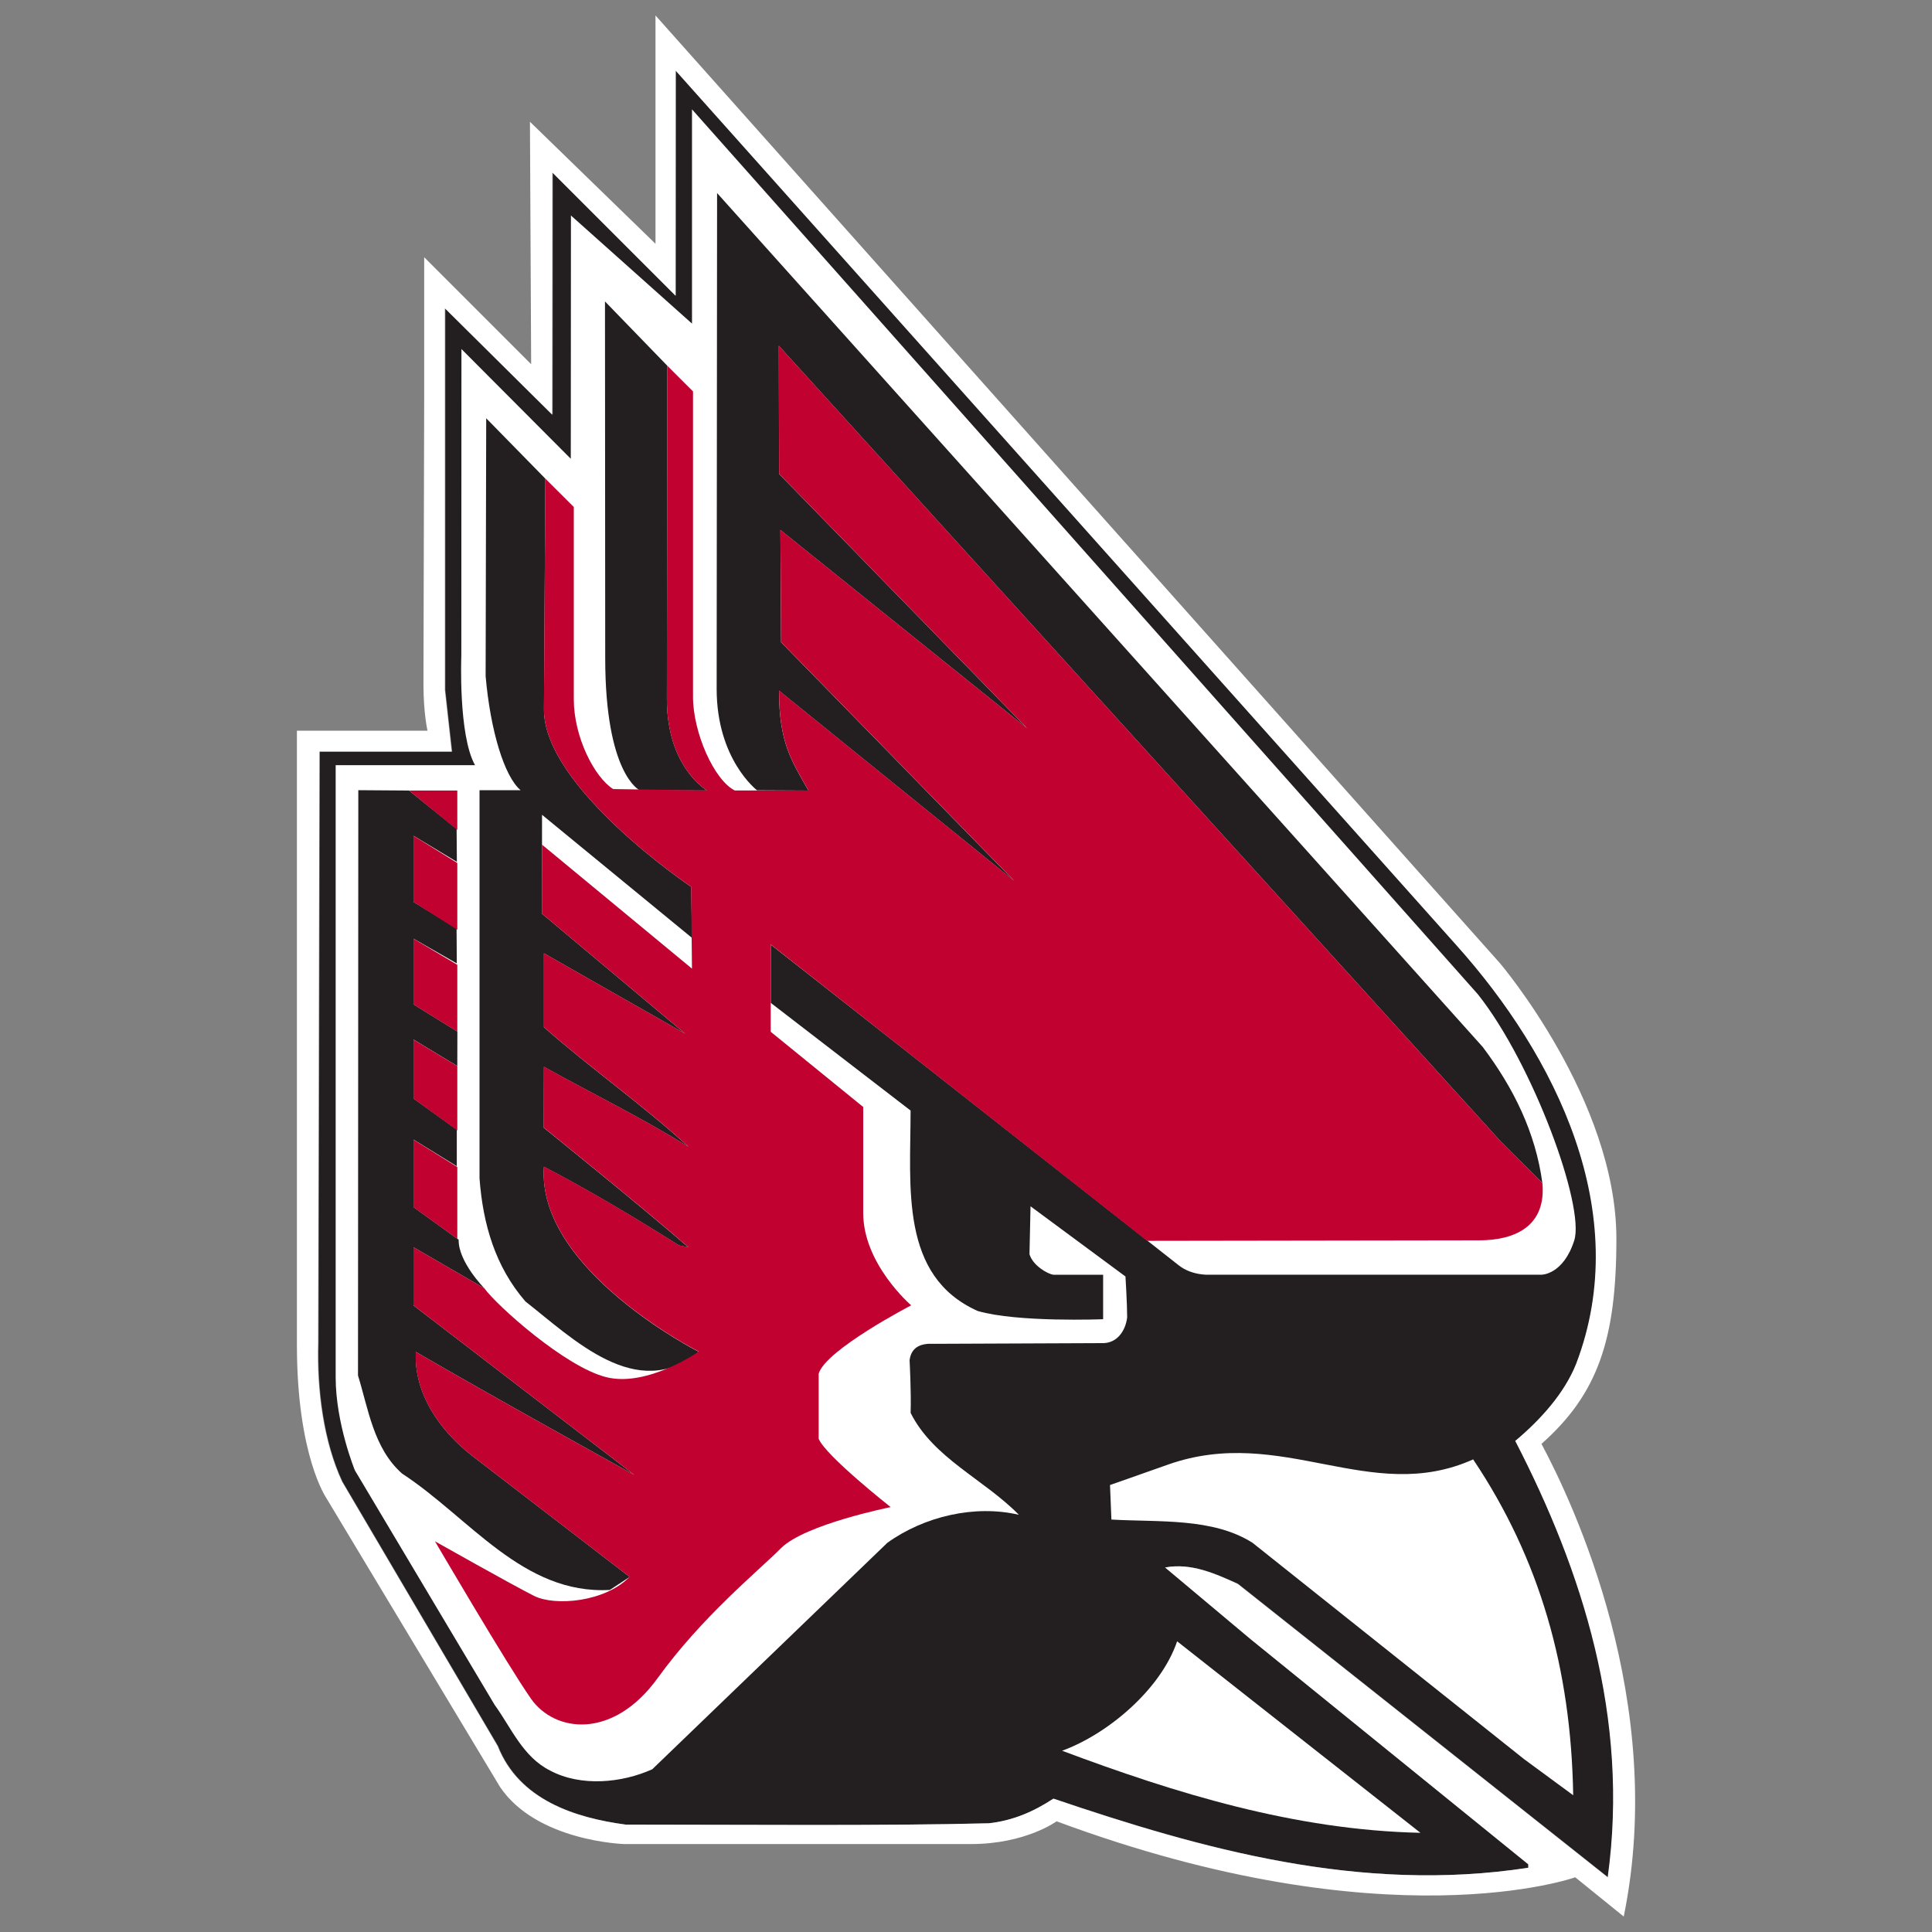
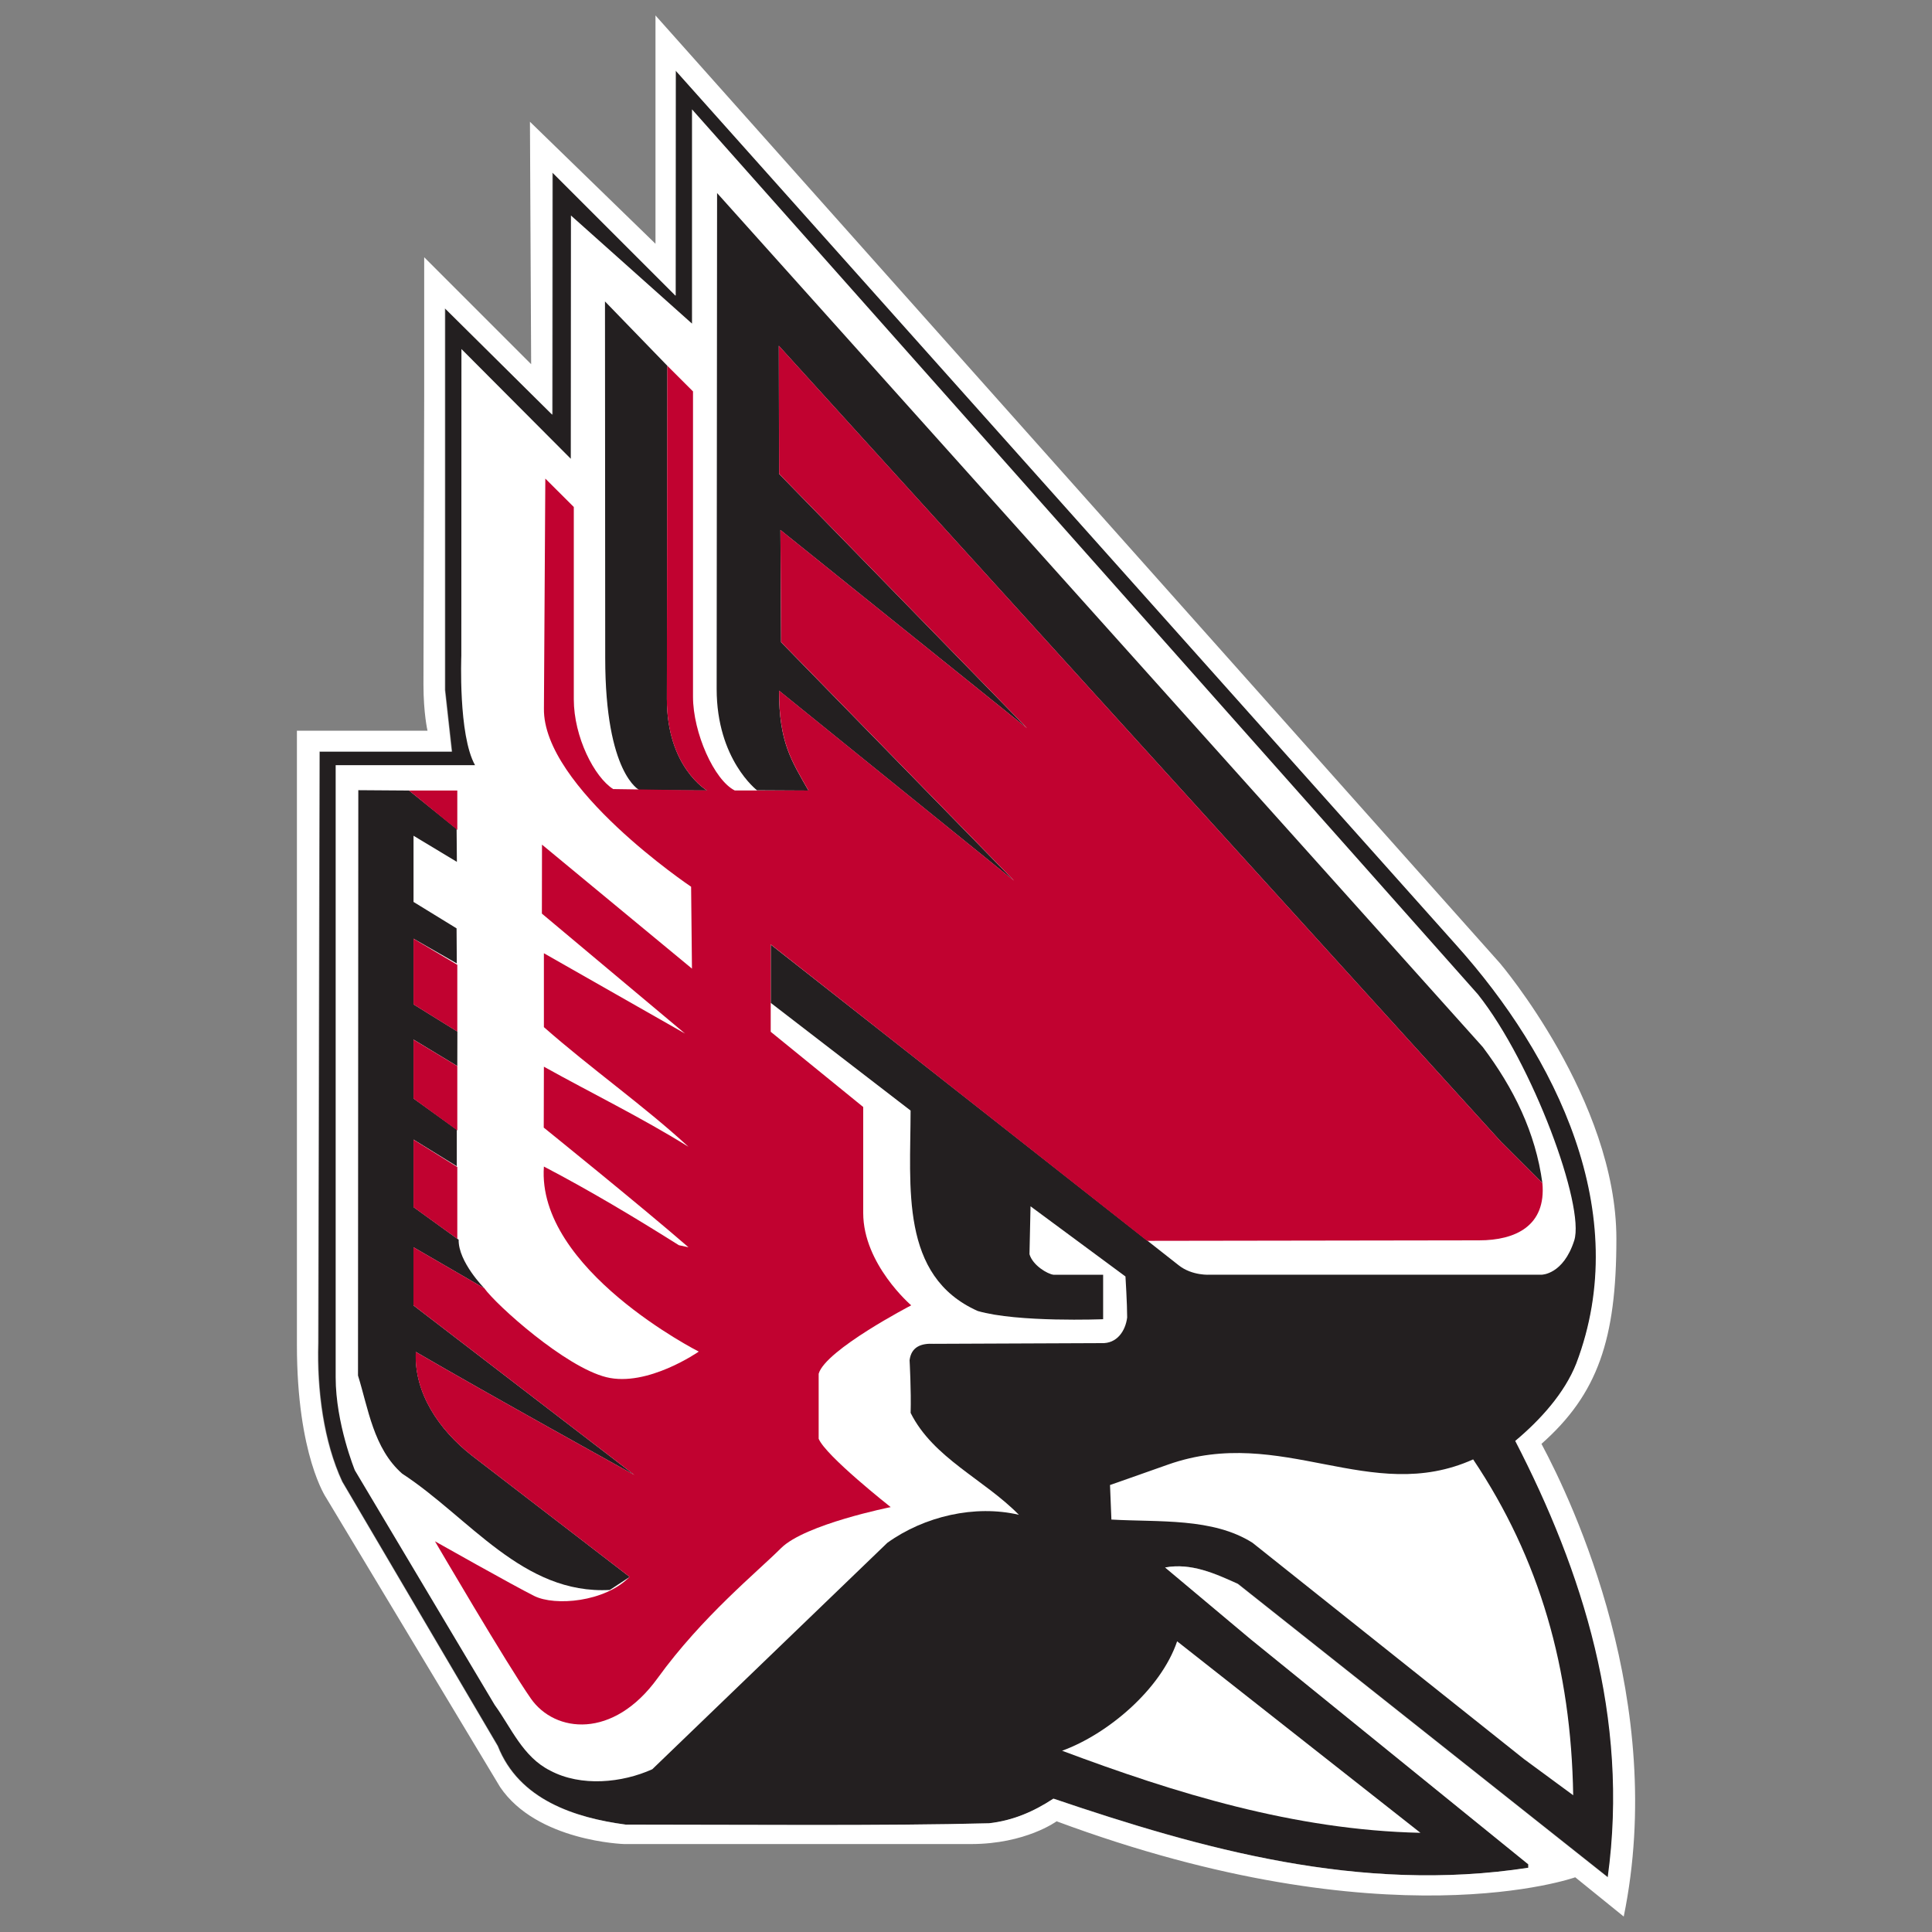
<svg xmlns="http://www.w3.org/2000/svg" version="1.1" id="Layer_1" x="0px" y="0px" viewBox="0 0 500 500" style="enable-background:new 0 0 500 500;" xml:space="preserve">
  <rect x="0" y="0" width="500" height="500" fill="#808080" stroke="none" />
  <style type="text/css">
	.st0{fill:#231F20;}
	.st1{fill:#FFFFFF;}
	.st2{fill:#C10230;}
</style>
  <g>
    <g>
      <path class="st0" d="M377.01,244.59c25.71,28.67,45.93,69.19,31.03,108.31c-3.01,7.61-9.22,14.52-15.78,20    c17.38,33.64,29.62,71.69,23.94,112.94l-95.76-75.94c-5.86-2.65-12.06-5.47-18.8-4.24l22.16,18.58l71.83,58.25v0.89    c-43.61,6.71-84.77-4.97-122.9-17.89c-5.14,3.37-10.46,5.67-16.67,6.38c-26.77,0.7-64.72,0.35-94,0.35    c-13.11-1.76-27.64-6.37-33.15-20.36l-40.25-68.4c-4.79-10.27-6.56-23.64-6.2-35.85l0.34-153.09h34.24l-1.77-15.94V79.8    l27.77,27.52l0.05-62.65l31.86,31.86l0.03-58.26L377.01,244.59z" />
      <path class="st1" d="M179.09,28.3v55.45l-31.33-27.98l-0.04,62.96l-28.3-28.4l-0.03,79.38c0,0-0.82,20.53,3.55,28.32H86.87v158.42    c0,11.94,4.97,24.07,4.97,24.07l36.18,60.71c4.25,5.84,7.28,13.46,14.37,17c7.98,4.25,18.62,3.18,26.42-0.35l60.83-58.6    c9.58-6.89,22.7-9.91,34.05-7.25c-9.05-9.21-22.17-14.68-28.02-26.37c0.17-5.68-0.27-13.63-0.27-13.63    c0.44-3.54,3.1-4.43,6.28-4.25l43.37-0.18c3.98,0.18,6.21-3.09,6.66-6.64c0-3.54-0.44-10.61-0.44-10.61l-24.57-18.16l-0.27,12.4    c0.86,2.92,4.69,5.13,6.2,5.31h12.86v11.51c0,0-22.17,0.88-32.46-2.13c-20.22-9.03-17.37-32.04-17.37-51.87l-36.19-27.87v-15.08    c0,0,101.98,80.13,105.52,82.95c3.54,2.84,8.16,2.48,8.16,2.48h85.84c0,0,5.58,0,8.42-8.85c2.83-8.86-10.74-45.84-24.93-63.71    L179.09,28.3z" />
      <path class="st1" d="M381.25,377.69c-26.6,11.96-49.47-9.03-78.9,1.32c-6.21,2.21-15.08,5.31-15.08,5.31l0.36,8.94    c12.23,0.71,26.26-0.52,36.53,6.02l70.23,55.95l12.75,9.38C406.62,431.85,398.46,403.36,381.25,377.69" />
      <path class="st1" d="M304.64,424.77c-4.25,12.54-18.08,24.08-29.77,28.32c29.26,10.96,60.11,20.53,92.74,21.24L304.64,424.77z" />
      <path class="st0" d="M383.74,270.97c7.99,10.62,13.66,22.11,15.43,35.21l-10.64-10.61L201.56,89.49l0.06,33.15l64.18,65.84    l-63.83-51.32l0.17,29.04l60.29,61.75l-60.82-49.2c0,13.38,3.18,18.05,7.61,25.85l-13.3-0.07c0,0-10.45-7.95-10.45-26.24    l0.11-128.33L383.74,270.97z" />
      <path class="st0" d="M172.71,94.67l-0.12,86.26c0,17.68,10.38,23.65,10.38,23.65l-17.44-0.07c0,0-8.9-4.12-8.9-34.21l-0.06-92.29    L172.71,94.67z" />
-       <path class="st0" d="M141.14,123.88l-0.36,59.47c-0.35,20.35,38.09,46.16,38.09,46.16l0.22,13.22l-38.81-31.86l-0.03,25.58    l37.05,31.06l-36.53-20.79v19.12c12.24,10.79,25.89,20.35,37.42,30.98c-12.24-7.61-25-13.82-37.42-20.72l-0.04,15.76    c0,0,25.22,20.34,37.46,30.97l-2.48-0.52c-11.53-7.26-23.05-14.15-34.94-20.36c-1.92,26.64,40.08,47.9,40.08,47.9    c-15.96,13.26-32.62-3.46-44.87-13.03c-7.81-9.03-11-20-11.88-31.85V204.51h10.64c-4.25-3.57-7.83-15.5-9.06-29.52l0.15-66.74    L141.14,123.88z" />
      <path class="st0" d="M105.86,204.59l12.31,9.93l0.07,8.53l-11.22-6.76v17.13l11.14,6.84l0.06,9.08l-11.2-6.41v17l11.35,7.04    l-0.02,8.92l-11.33-6.85v15.25l11.2,8.07v9.46l-11.2-6.9v17.48l11.68,8.44c-0.12,5.73,6.66,12.58,6.66,12.58l-18.34-10.62v15.05    l57.18,43.89c0,0-38.66-21.4-56.57-31.86c-0.54,10.62,6.04,20.18,14.37,26.73l40.96,31.5c0,0-3.55,2.31-5.14,3.37    c-22.52,1.24-36.35-18.76-53.73-30.09c-7.45-6.55-8.78-16.9-11.44-25.4l0.08-151.49L105.86,204.59z" />
      <path class="st2" d="M399.17,306.17l-10.64-10.61L201.57,89.48l0.06,33.15l64.18,65.84l-63.83-51.32l0.17,29.03l60.29,61.75    l-60.82-49.2c0,13.39,3.18,18.05,7.61,25.85h-19.06c-5.34-2.66-10.82-14.96-10.82-24.26v-79.02l-6.65-6.64l-0.12,86.26    c0,17.68,10.38,23.65,10.38,23.65l-24.27-0.36c-4.88-3.09-10.19-13.5-10.19-23.24v-49.76l-7.37-7.35l-0.36,59.47    c-0.35,20.36,38.09,46.16,38.09,46.16l0.22,21.19l-38.81-32.09l-0.03,17.85l37.05,31.05l-36.53-20.79v19.12    c12.24,10.78,25.89,20.34,37.42,30.97c-12.24-7.61-25-13.82-37.42-20.73l-0.04,15.76c0,0,25.22,20.34,37.46,30.97l-2.48-0.53    c-11.53-7.25-23.05-14.15-34.94-20.36c-1.92,26.63,40.08,47.89,40.08,47.89s-13.3,9.28-23.94,6.62    c-10.63-2.65-28.37-18.58-31.56-23.01l-18.34-10.62v15.05l57.18,43.89c0,0-38.67-21.4-56.58-31.86    c-0.53,10.62,6.04,20.18,14.37,26.73l40.96,31.5c-6.39,6.56-19.33,7.61-24.66,4.95c-5.31-2.64-25.7-14.15-25.7-14.15    s18.62,31.84,24.83,40.71c6.2,8.86,21.28,10.63,32.8-5.31c11.54-15.93,25.72-27.43,31.93-33.63c6.21-6.19,28.38-10.62,28.38-10.62    s-16.86-13.28-18.64-17.7v-16.82c1.78-6.19,23.95-17.7,23.95-17.7s-12.42-10.63-12.42-23.9v-27.43l-23.94-19.47v-22.6l97.41,76.71    c0,0,76.46-0.13,85.92-0.13S400.18,317.22,399.17,306.17" />
      <polygon class="st2" points="105.86,204.59 118.35,214.78 118.35,204.59   " />
-       <polygon class="st2" points="107.01,216.3 107.01,233.43 118.35,240.62 118.35,223.34   " />
      <polygon class="st2" points="107.01,259.94 118.35,266.98 118.35,249.69 107.01,242.94   " />
      <polygon class="st2" points="107.01,269.06 107.01,284.31 118.35,292.55 118.35,275.91   " />
    </g>
    <g>
      <polygon class="st2" points="107.01,312.42 118.35,320.61 118.35,302.03 107.01,294.94   " />
      <path class="st1" d="M398.93,373.67c14.59-12.91,19.39-27.08,19.39-53.06c0-35.94-30.14-71.34-30.14-71.34L169.64,4v59.09    l-32.49-31.58l0.31,62.75l-27.68-27.69v36.12c0,0-0.19,66.82-0.19,74.41c0,7.58,1.05,12.01,1.05,12.01h-33.8v158.93    c0,28.67,7.6,39.63,7.6,39.63l44.98,74.81c9.51,14.09,32.11,14.76,32.11,14.76h89.75c14.15,0,22.17-5.89,22.17-5.89    c85.71,31.83,134.22,14.49,134.22,14.49L420.22,496C431.56,440.7,407.12,388.97,398.93,373.67 M416.07,485.84l-95.76-75.94    c-5.86-2.65-12.06-5.48-18.8-4.24l22.16,18.58l71.83,58.24v0.89c-43.61,6.72-84.77-4.96-122.9-17.88    c-5.14,3.37-10.46,5.67-16.67,6.37c-26.78,0.7-64.72,0.35-94.01,0.35c-13.11-1.76-27.64-6.37-33.15-20.36l-40.25-68.41    c-4.79-10.27-6.56-23.63-6.2-35.85l0.34-153.09h34.24l-1.77-15.94V79.8l27.77,27.52l0.05-62.65l31.86,31.86l0.03-58.26    l202.05,226.33c25.71,28.67,45.93,69.19,31.03,108.31c-3.01,7.61-9.22,14.51-15.78,20C409.51,406.55,421.75,444.59,416.07,485.84" />
    </g>
  </g>
  <g>
</g>
  <g>
</g>
  <g>
</g>
  <g>
</g>
  <g>
</g>
  <g>
</g>
  <g>
</g>
  <g>
</g>
  <g>
</g>
  <g>
</g>
  <g>
</g>
  <g>
</g>
  <g>
</g>
  <g>
</g>
  <g>
</g>
</svg>